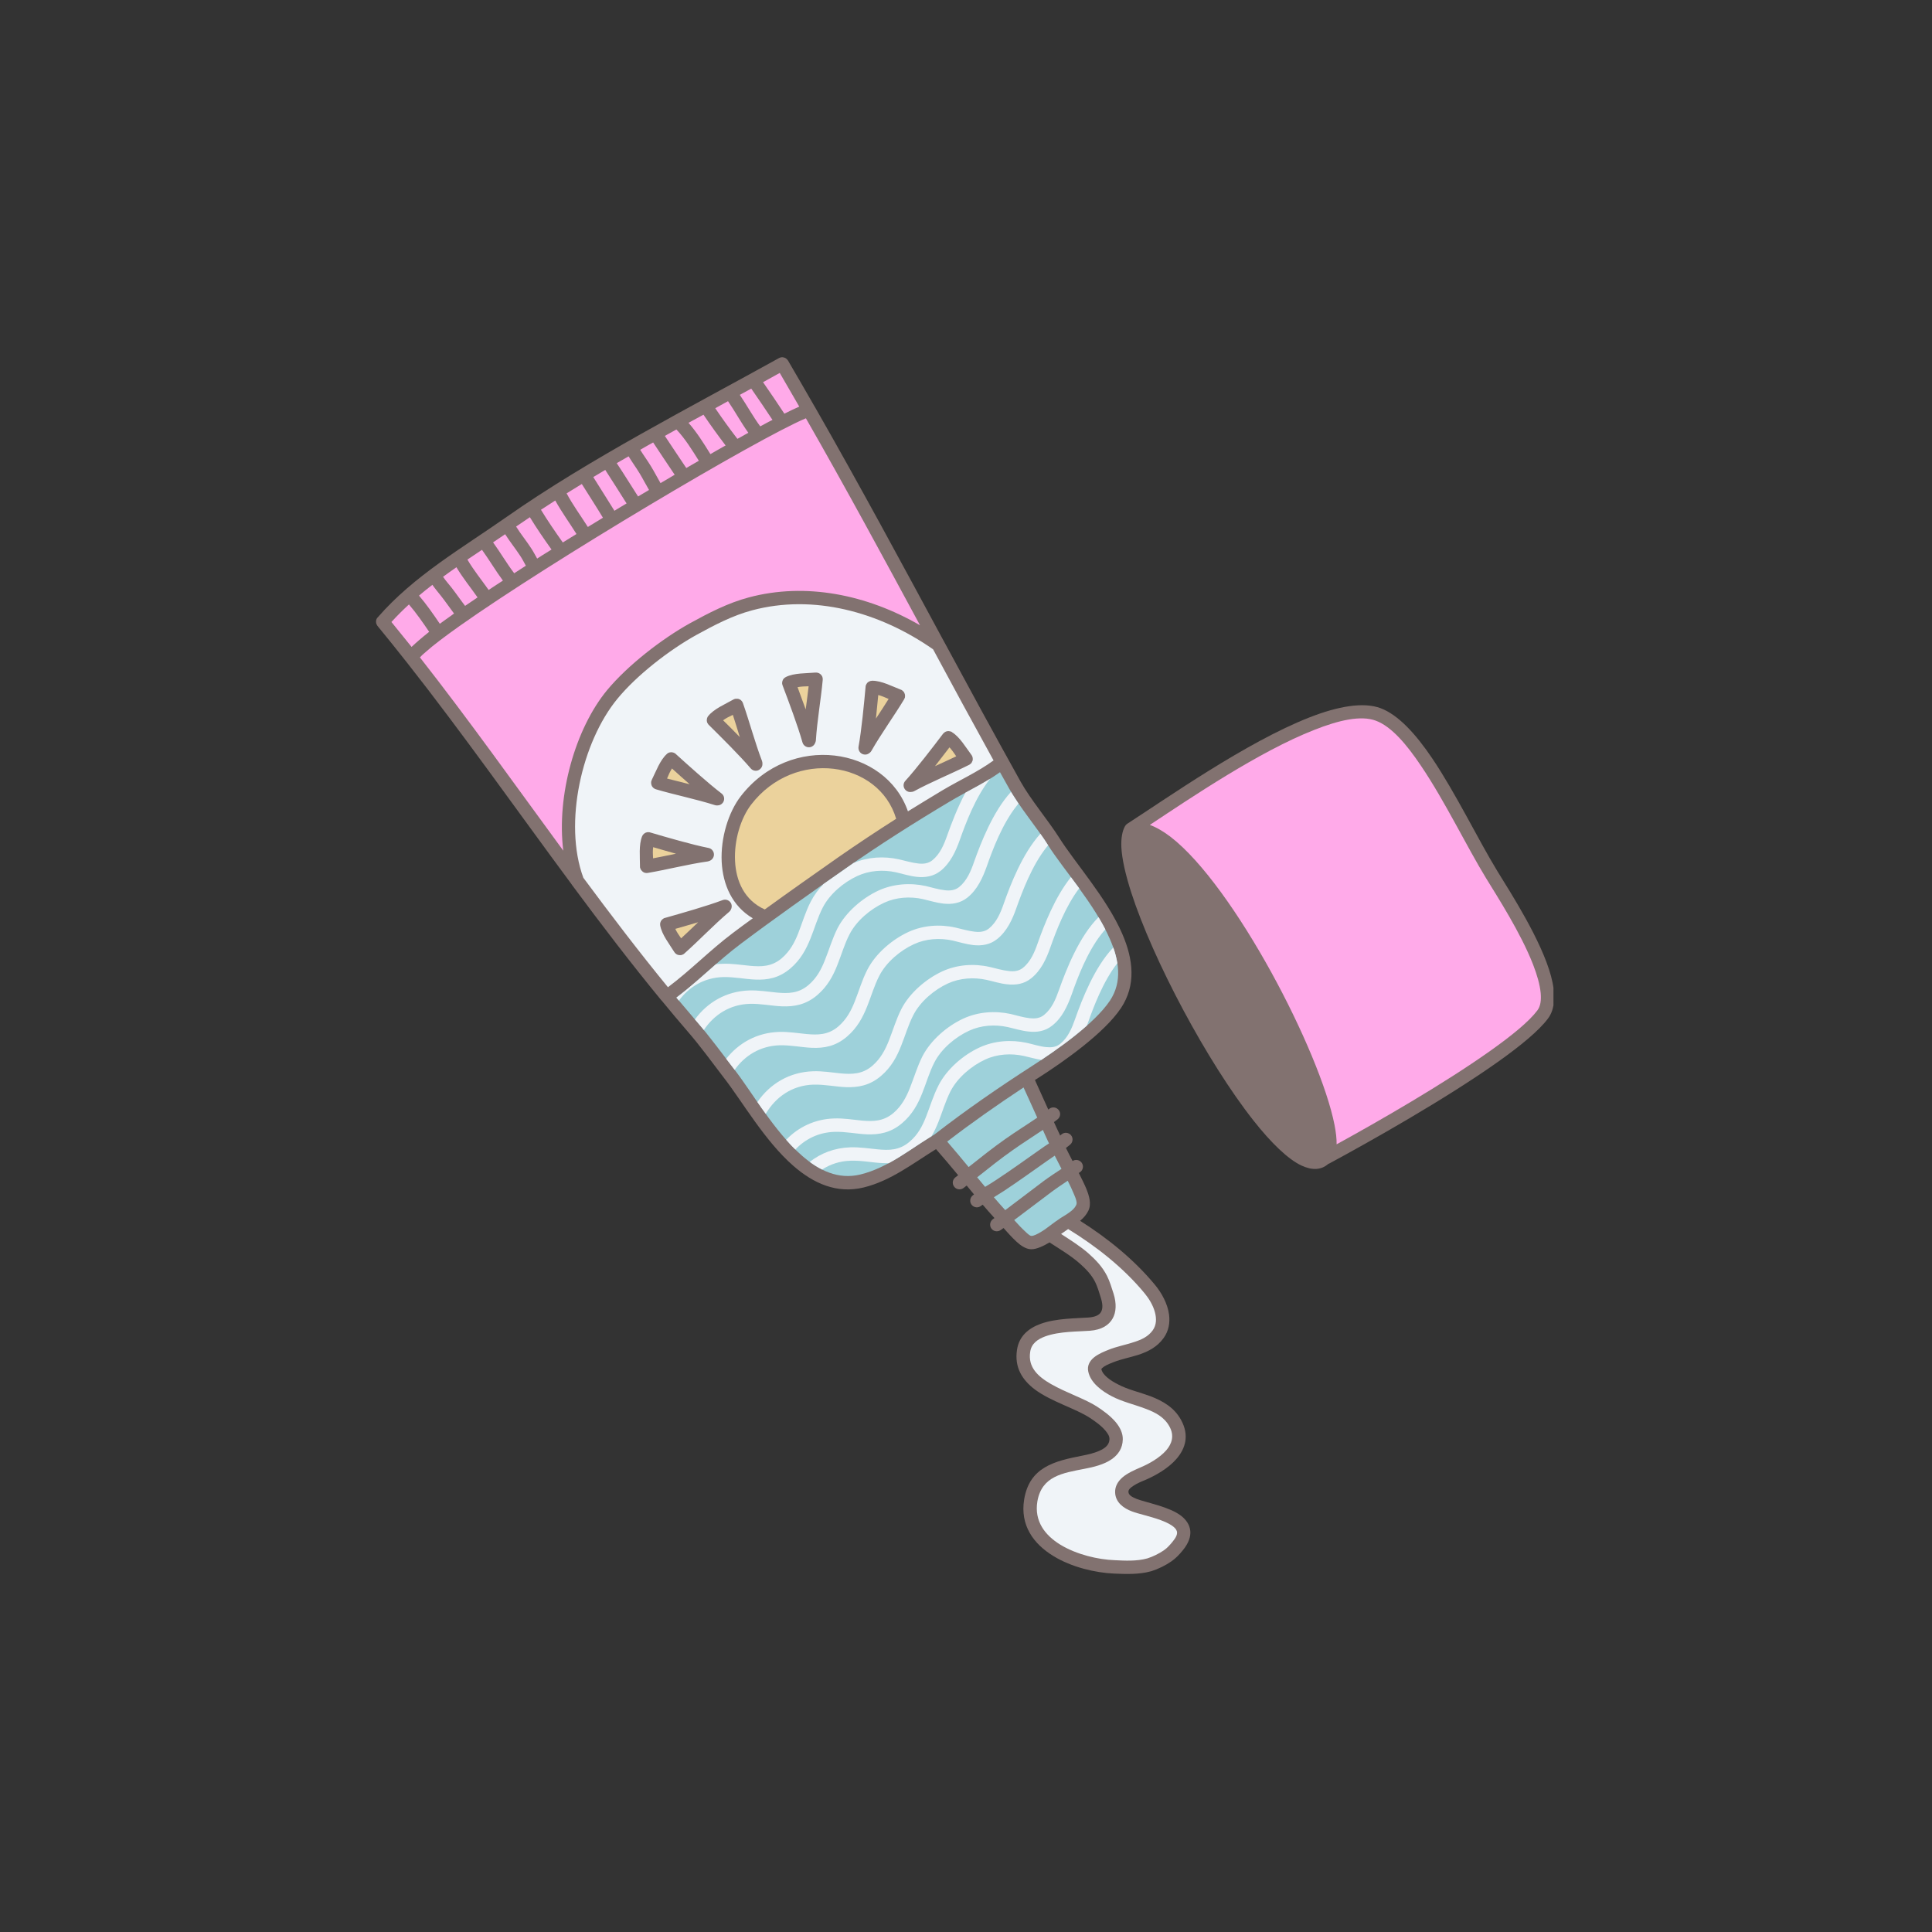
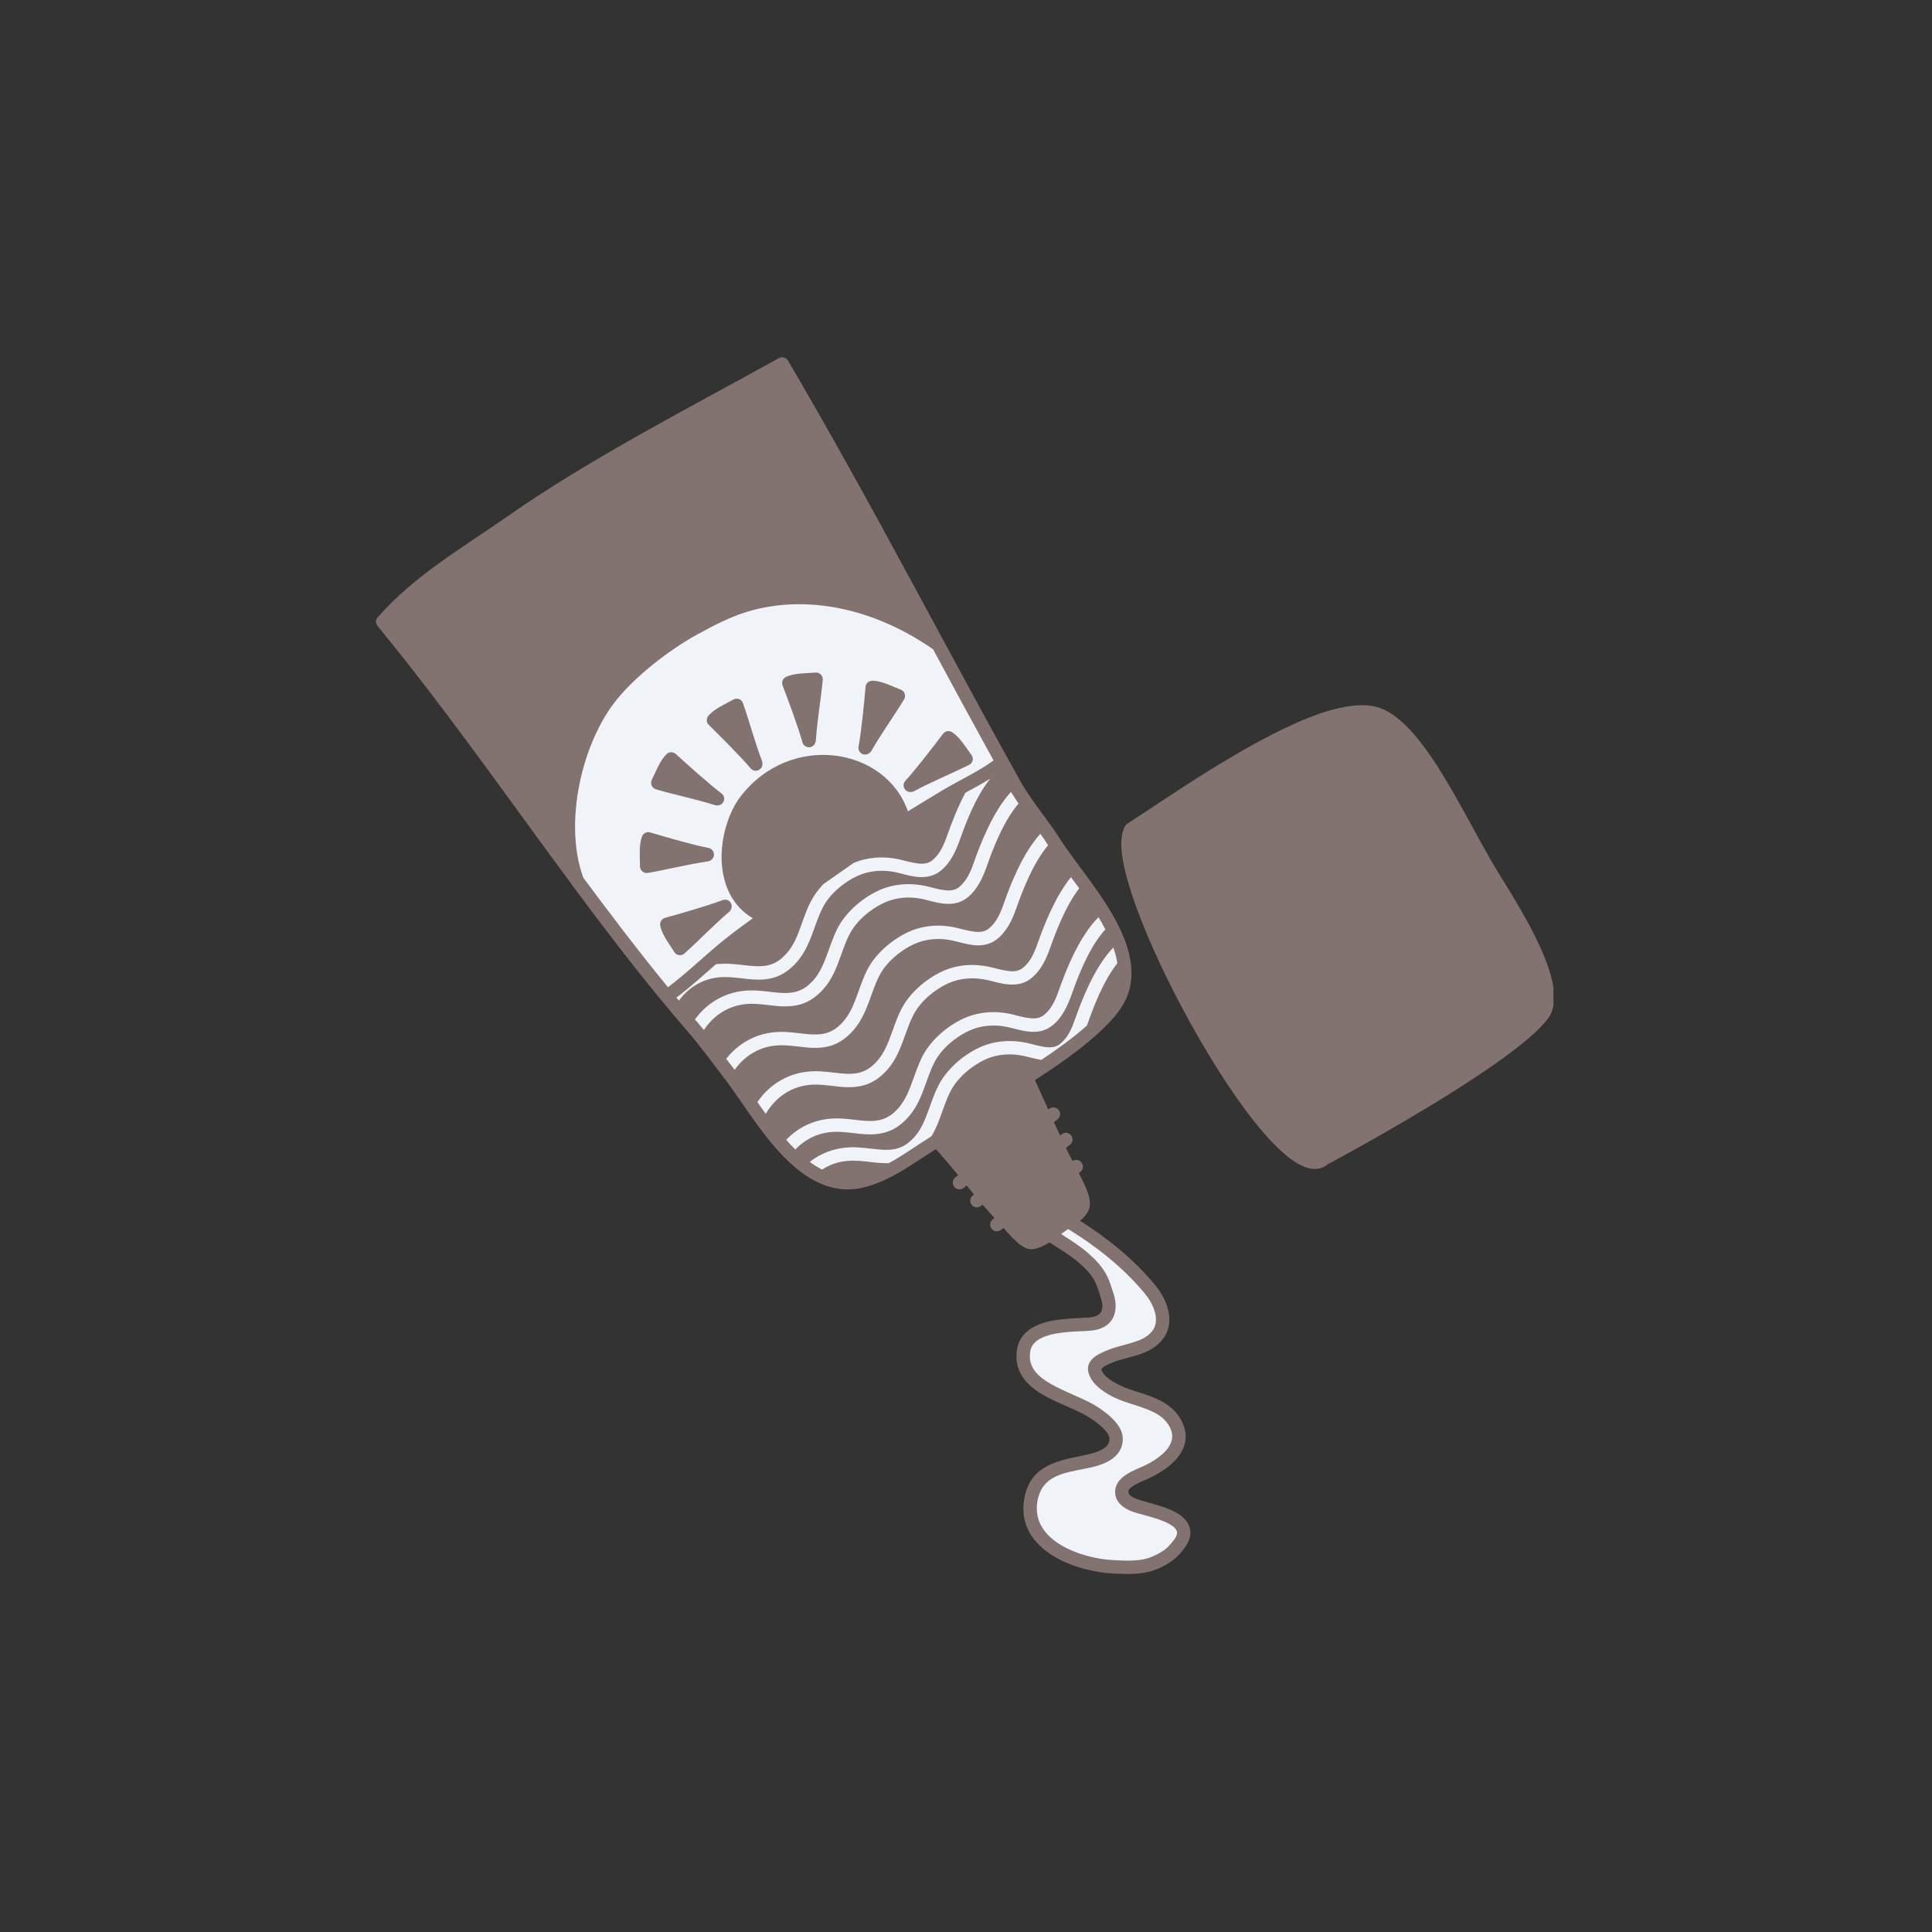
<svg xmlns="http://www.w3.org/2000/svg" width="100" zoomAndPan="magnify" viewBox="0 0 75 75" height="100" preserveAspectRatio="xMidYMid meet" version="1.0">
  <rect x="0" y="0" width="75" height="75" fill="#333333" stroke="none" />
  <defs>
    <clipPath id="43e3e125ae">
      <path d="M 14.555 13.867 L 60.305 13.867 L 60.305 61.117 L 14.555 61.117 Z M 14.555 13.867 " clip-rule="nonzero" />
    </clipPath>
  </defs>
  <g clip-path="url(#43e3e125ae)">
    <path fill="#827270" d="M 46.207 59.43 C 46.227 59.641 46.152 59.898 45.91 60.191 C 45.781 60.348 45.645 60.492 45.477 60.609 C 45.246 60.77 44.969 60.906 44.699 60.992 L 44.684 60.996 C 44.211 61.129 43.688 61.105 43.242 61.086 C 42.535 61.055 41.602 60.844 40.887 60.402 C 40.117 59.93 39.594 59.211 39.758 58.207 C 39.965 56.953 40.93 56.719 42.016 56.508 C 42.23 56.465 42.516 56.406 42.75 56.285 C 42.918 56.199 43.062 56.078 43.07 55.871 C 43.074 55.75 43 55.641 42.914 55.539 C 42.738 55.328 42.477 55.152 42.305 55.039 C 41.758 54.68 40.805 54.41 40.176 53.941 C 39.684 53.57 39.375 53.086 39.48 52.398 C 39.559 51.875 39.918 51.566 40.398 51.391 C 40.996 51.172 41.793 51.18 42.266 51.145 C 42.508 51.125 42.668 51.059 42.742 50.93 C 42.824 50.785 42.801 50.59 42.73 50.367 C 42.668 50.164 42.605 49.953 42.512 49.762 C 42.363 49.473 42.156 49.262 41.914 49.047 C 41.574 48.746 41.133 48.484 40.742 48.23 C 40.535 48.355 40.238 48.504 40.023 48.496 C 39.805 48.488 39.602 48.332 39.453 48.195 C 39.277 48.031 39.117 47.852 38.957 47.672 L 38.848 47.75 C 38.73 47.832 38.57 47.809 38.484 47.691 C 38.402 47.574 38.43 47.414 38.543 47.328 L 38.605 47.285 C 38.449 47.113 38.297 46.941 38.148 46.766 C 38.125 46.781 38.105 46.797 38.082 46.812 C 37.969 46.902 37.809 46.883 37.719 46.77 C 37.629 46.656 37.652 46.492 37.766 46.402 L 37.812 46.367 C 37.715 46.25 37.621 46.137 37.527 46.023 C 37.484 46.055 37.445 46.086 37.406 46.117 C 37.293 46.203 37.129 46.184 37.043 46.07 C 36.953 45.957 36.973 45.793 37.086 45.707 L 37.195 45.621 C 36.914 45.281 36.629 44.941 36.336 44.609 C 35.445 45.16 34.574 45.844 33.523 46.098 C 32.496 46.348 31.586 45.949 30.793 45.254 C 29.691 44.293 28.809 42.75 28.105 41.844 C 27.637 41.234 27.18 40.598 26.676 40.02 C 26.344 39.633 26.012 39.242 25.688 38.844 L 25.68 38.84 C 24.492 37.395 23.344 35.891 22.215 34.367 C 22.207 34.359 22.199 34.348 22.195 34.336 C 20.051 31.441 17.965 28.469 15.77 25.684 L 15.766 25.68 C 15.402 25.215 15.031 24.758 14.66 24.305 L 14.637 24.273 L 14.621 24.238 L 14.605 24.199 L 14.598 24.156 L 14.598 24.113 L 14.605 24.066 L 14.617 24.031 L 14.637 23.996 L 14.664 23.965 C 16.074 22.344 17.93 21.285 19.668 20.066 C 22.871 17.82 26.828 15.793 30.238 13.902 L 30.246 13.898 L 30.281 13.883 L 30.324 13.871 L 30.363 13.867 L 30.375 13.867 L 30.418 13.875 L 30.461 13.887 L 30.5 13.906 L 30.535 13.934 L 30.566 13.965 L 30.59 13.996 C 30.941 14.598 31.285 15.191 31.625 15.785 L 31.629 15.789 C 33.402 18.887 35 21.859 36.645 24.902 L 36.648 24.906 C 37.609 26.688 38.59 28.492 39.629 30.359 C 40.004 31.031 40.703 31.863 41.113 32.512 C 41.723 33.484 42.961 34.859 43.562 36.242 C 44 37.246 44.105 38.25 43.516 39.133 C 42.867 40.109 41.285 41.215 40.355 41.812 L 40.176 41.926 C 40.266 42.121 40.473 42.578 40.695 43.074 L 40.734 43.043 C 40.848 42.957 41.008 42.977 41.098 43.09 C 41.188 43.203 41.168 43.363 41.055 43.453 C 41.008 43.488 40.961 43.523 40.914 43.559 L 41.047 43.848 C 41.074 43.91 41.105 43.977 41.137 44.039 L 41.152 44.082 C 41.176 44.066 41.191 44.051 41.211 44.035 C 41.324 43.941 41.484 43.961 41.578 44.07 C 41.668 44.18 41.652 44.344 41.543 44.434 C 41.488 44.48 41.434 44.523 41.379 44.562 C 41.453 44.715 41.543 44.891 41.637 45.07 C 41.75 44.996 41.906 45.023 41.988 45.133 C 42.074 45.246 42.051 45.41 41.938 45.496 L 41.879 45.535 C 41.992 45.762 42.102 45.977 42.176 46.16 C 42.277 46.418 42.379 46.73 42.25 47 C 42.172 47.16 42.059 47.285 41.93 47.391 C 43.008 48.074 44.035 48.906 44.84 49.883 C 45.094 50.188 45.328 50.613 45.383 51.035 C 45.422 51.352 45.371 51.664 45.172 51.941 C 44.93 52.281 44.582 52.465 44.203 52.59 C 43.879 52.695 43.531 52.758 43.227 52.879 C 43.141 52.914 42.984 52.969 42.859 53.051 C 42.832 53.07 42.805 53.09 42.785 53.109 C 42.773 53.121 42.758 53.141 42.754 53.145 C 42.781 53.273 42.871 53.379 42.973 53.465 C 43.105 53.582 43.266 53.672 43.402 53.742 C 43.773 53.941 44.234 54.043 44.656 54.199 C 45.145 54.387 45.586 54.641 45.848 55.121 C 46.176 55.719 46.023 56.23 45.664 56.641 C 45.348 57.004 44.859 57.281 44.449 57.457 C 44.324 57.508 44.137 57.582 43.984 57.688 C 43.895 57.75 43.801 57.816 43.805 57.918 C 43.809 57.992 43.859 58.043 43.914 58.082 C 43.977 58.125 44.055 58.16 44.125 58.188 C 44.5 58.332 45.398 58.492 45.852 58.844 C 46.055 59.004 46.184 59.199 46.207 59.43 Z M 60.211 37.895 C 59.836 36.504 58.66 34.684 58.129 33.82 C 57.379 32.59 56.52 30.809 55.605 29.449 C 54.961 28.492 54.277 27.746 53.594 27.492 C 52.93 27.242 51.941 27.414 50.828 27.852 C 48.383 28.809 45.277 31 43.762 31.977 L 43.727 32.004 L 43.699 32.035 L 43.672 32.074 C 43.566 32.262 43.516 32.539 43.531 32.891 C 43.555 33.348 43.691 33.949 43.914 34.645 C 44.758 37.262 46.863 41.223 48.664 43.504 C 49.352 44.375 50.004 45.004 50.523 45.246 C 50.938 45.441 51.293 45.422 51.562 45.184 L 51.598 45.168 L 51.609 45.164 C 53.129 44.344 56.105 42.672 58.137 41.23 C 59.031 40.598 59.746 40.004 60.09 39.543 C 60.379 39.164 60.395 38.574 60.211 37.895 Z M 60.211 37.895 " fill-opacity="1" fill-rule="nonzero" />
  </g>
-   <path fill="#ffaae9" d="M 51.887 44.422 C 53.484 43.547 56.035 42.082 57.836 40.805 C 58.676 40.211 59.352 39.66 59.676 39.23 C 59.809 39.059 59.832 38.82 59.809 38.547 C 59.777 38.215 59.668 37.844 59.516 37.449 C 59.035 36.211 58.129 34.812 57.688 34.09 C 56.938 32.863 56.086 31.094 55.172 29.742 C 54.602 28.891 54.016 28.203 53.41 27.977 C 52.832 27.762 51.98 27.953 51.016 28.336 C 48.891 29.168 46.258 30.949 44.637 32.023 C 44.895 32.117 45.168 32.277 45.449 32.492 C 46.676 33.441 48.133 35.531 49.348 37.738 C 50.559 39.938 51.527 42.254 51.805 43.664 C 51.863 43.957 51.891 44.207 51.887 44.422 Z M 31.285 16.238 C 29.438 17.008 21.391 21.785 17.82 24.316 C 17.27 24.707 16.824 25.043 16.531 25.305 C 16.434 25.387 16.355 25.457 16.301 25.52 C 18.199 27.941 20.016 30.5 21.867 33.023 C 21.598 30.879 22.336 28.285 23.566 26.793 C 24.367 25.828 25.688 24.805 26.777 24.199 C 27.508 23.797 28.258 23.406 29.07 23.191 C 31.273 22.602 33.648 23.078 35.715 24.273 C 34.27 21.598 32.844 18.961 31.285 16.238 Z M 15.875 23.465 C 15.641 23.68 15.414 23.906 15.195 24.145 C 15.457 24.465 15.719 24.789 15.977 25.113 C 16.141 24.957 16.371 24.758 16.66 24.527 C 16.414 24.164 16.16 23.797 15.875 23.465 Z M 16.785 22.703 C 16.609 22.84 16.434 22.977 16.266 23.121 C 16.559 23.465 16.82 23.84 17.074 24.215 C 17.215 24.113 17.363 24.004 17.52 23.895 L 17.625 23.816 C 17.457 23.594 17.301 23.363 17.129 23.145 C 17.012 22.996 16.891 22.855 16.785 22.703 Z M 17.719 22.02 C 17.543 22.141 17.371 22.266 17.199 22.391 C 17.301 22.543 17.426 22.68 17.539 22.824 C 17.715 23.051 17.879 23.293 18.055 23.52 C 18.211 23.414 18.371 23.305 18.539 23.191 C 18.266 22.801 17.961 22.43 17.719 22.02 Z M 18.711 21.344 C 18.523 21.469 18.332 21.598 18.145 21.723 C 18.387 22.137 18.695 22.512 18.969 22.902 L 19.133 22.793 C 19.207 22.746 19.285 22.695 19.359 22.645 L 19.523 22.539 C 19.238 22.152 18.992 21.734 18.711 21.344 Z M 19.609 20.738 C 19.457 20.844 19.297 20.949 19.141 21.055 C 19.426 21.449 19.668 21.867 19.961 22.254 C 20.109 22.156 20.262 22.059 20.414 21.961 C 20.344 21.836 20.277 21.699 20.195 21.578 C 20.008 21.293 19.793 21.027 19.609 20.738 Z M 20.57 20.078 C 20.391 20.199 20.211 20.32 20.035 20.441 C 20.219 20.738 20.441 21.004 20.629 21.297 C 20.711 21.422 20.777 21.555 20.852 21.684 L 21.066 21.547 C 21.152 21.496 21.238 21.441 21.324 21.387 L 21.41 21.332 C 21.117 20.922 20.832 20.508 20.57 20.078 Z M 21.555 19.43 C 21.367 19.551 21.184 19.668 21 19.789 C 21.266 20.227 21.555 20.645 21.848 21.059 C 22.023 20.949 22.199 20.84 22.379 20.73 C 22.109 20.297 21.801 19.875 21.555 19.43 Z M 22.586 18.789 C 22.387 18.91 22.191 19.031 21.996 19.152 C 22.234 19.602 22.547 20.023 22.82 20.457 L 22.902 20.406 C 22.992 20.352 23.082 20.297 23.172 20.242 L 23.406 20.098 C 23.141 19.656 22.859 19.227 22.586 18.789 Z M 23.496 18.242 C 23.34 18.336 23.184 18.426 23.031 18.52 C 23.301 18.957 23.582 19.387 23.852 19.828 C 24.008 19.73 24.168 19.637 24.324 19.543 C 24.047 19.109 23.777 18.672 23.496 18.242 Z M 24.137 17.867 L 23.941 17.98 C 24.227 18.406 24.492 18.844 24.77 19.273 C 24.91 19.188 25.055 19.102 25.195 19.02 C 25.07 18.809 24.957 18.586 24.832 18.379 C 24.695 18.152 24.539 17.941 24.402 17.715 Z M 25.152 17.289 L 24.852 17.461 C 24.988 17.68 25.141 17.887 25.273 18.105 C 25.402 18.316 25.516 18.539 25.641 18.754 L 25.828 18.645 C 25.914 18.594 26 18.543 26.086 18.492 L 26.191 18.43 C 25.914 18.012 25.629 17.598 25.355 17.176 Z M 26.258 16.672 C 26.109 16.754 25.961 16.836 25.809 16.922 C 26.082 17.34 26.367 17.754 26.641 18.168 C 26.805 18.074 26.969 17.98 27.129 17.887 C 26.863 17.465 26.602 17.035 26.258 16.672 Z M 27.309 16.098 C 27.113 16.203 26.922 16.309 26.727 16.414 C 27.055 16.785 27.316 17.207 27.578 17.629 L 27.809 17.496 C 27.883 17.453 27.961 17.41 28.035 17.367 L 28.168 17.293 C 27.871 16.902 27.582 16.504 27.309 16.098 Z M 27.863 15.793 L 27.766 15.848 C 28.039 16.25 28.328 16.652 28.625 17.035 L 28.695 17 C 28.766 16.961 28.832 16.922 28.902 16.883 L 29.051 16.801 C 28.77 16.41 28.535 15.973 28.262 15.574 Z M 29.164 15.086 L 28.719 15.328 C 28.992 15.73 29.227 16.164 29.512 16.551 L 29.68 16.461 C 29.738 16.43 29.797 16.398 29.855 16.367 L 29.988 16.301 C 29.719 15.891 29.441 15.488 29.164 15.086 Z M 30.172 14.531 C 30.062 14.59 29.957 14.652 29.848 14.711 L 29.621 14.836 C 29.902 15.242 30.18 15.648 30.449 16.059 C 30.676 15.945 30.867 15.855 31.027 15.785 C 30.777 15.352 30.523 14.918 30.27 14.477 Z M 30.172 14.531 " fill-opacity="1" fill-rule="evenodd" />
-   <path fill="#ebd29c" d="M 27.102 35.801 C 26.793 35.895 26.484 35.98 26.215 36.059 C 26.273 36.184 26.359 36.309 26.441 36.426 C 26.66 36.227 26.879 36.012 27.102 35.801 Z M 34.789 31.785 C 34.125 29.539 30.848 29.039 29.16 31.234 C 28.758 31.758 28.492 32.617 28.535 33.434 C 28.574 34.207 28.898 34.949 29.688 35.305 C 30.633 34.621 31.586 33.949 32.539 33.281 C 33.273 32.77 34.027 32.27 34.789 31.785 Z M 25.355 32.887 C 25.336 33.027 25.344 33.176 25.352 33.32 C 25.641 33.266 25.938 33.203 26.242 33.141 C 25.93 33.055 25.621 32.965 25.355 32.887 Z M 26.086 29.832 C 26.012 29.949 25.949 30.086 25.895 30.223 C 26.176 30.297 26.477 30.371 26.773 30.445 C 26.531 30.234 26.293 30.02 26.086 29.832 Z M 36.859 29.012 C 36.691 29.234 36.496 29.488 36.297 29.742 C 36.574 29.613 36.855 29.488 37.121 29.359 C 37.039 29.238 36.953 29.113 36.859 29.012 Z M 28.449 27.75 C 28.316 27.812 28.184 27.879 28.07 27.961 C 28.27 28.156 28.496 28.383 28.719 28.613 C 28.629 28.32 28.539 28.027 28.449 27.75 Z M 34.094 26.98 C 34.066 27.258 34.035 27.574 34.004 27.895 C 34.172 27.641 34.34 27.383 34.496 27.133 C 34.363 27.074 34.227 27.016 34.094 26.98 Z M 31.391 26.641 C 31.246 26.645 31.098 26.648 30.961 26.676 C 31.059 26.938 31.168 27.238 31.277 27.539 C 31.316 27.234 31.359 26.934 31.391 26.641 Z M 31.391 26.641 " fill-opacity="1" fill-rule="evenodd" />
-   <path fill="#9ed1da" d="M 41.449 45.836 C 41.234 45.98 41.02 46.121 40.812 46.277 C 40.328 46.637 39.855 47.004 39.371 47.363 C 39.512 47.52 39.652 47.672 39.805 47.812 C 39.848 47.855 39.898 47.902 39.953 47.941 C 39.98 47.957 40.008 47.977 40.039 47.977 C 40.09 47.98 40.148 47.957 40.211 47.93 C 40.344 47.871 40.473 47.785 40.562 47.727 L 40.594 47.703 C 40.727 47.609 40.945 47.434 41.117 47.324 L 41.16 47.293 C 41.18 47.281 41.195 47.27 41.215 47.258 L 41.328 47.188 L 41.336 47.184 C 41.398 47.145 41.465 47.102 41.527 47.055 C 41.629 46.98 41.723 46.898 41.777 46.781 C 41.801 46.73 41.797 46.68 41.785 46.625 C 41.766 46.531 41.727 46.441 41.691 46.359 C 41.629 46.203 41.543 46.023 41.449 45.836 Z M 40.945 44.863 C 40.852 44.926 40.758 44.988 40.664 45.055 C 40.102 45.449 39.543 45.855 38.969 46.234 C 38.84 46.316 38.711 46.395 38.582 46.477 C 38.727 46.645 38.871 46.812 39.023 46.977 C 39.516 46.609 40.004 46.23 40.5 45.859 C 40.73 45.688 40.973 45.531 41.207 45.375 C 41.113 45.191 41.023 45.02 40.945 44.863 Z M 40.484 43.863 C 40.098 44.125 39.699 44.375 39.324 44.641 C 38.844 44.977 38.391 45.34 37.934 45.703 L 38.07 45.867 C 38.117 45.926 38.172 45.988 38.219 46.047 L 38.242 46.074 C 38.391 45.984 38.539 45.895 38.684 45.797 C 39.254 45.422 39.809 45.02 40.367 44.629 C 40.484 44.543 40.602 44.465 40.723 44.387 L 40.664 44.262 C 40.633 44.195 40.605 44.133 40.574 44.066 Z M 38.82 29.977 C 38.211 30.414 37.508 30.734 36.867 31.117 C 35.504 31.93 34.137 32.797 32.836 33.707 C 31.469 34.668 30.094 35.633 28.758 36.637 C 27.867 37.305 27.141 38.059 26.258 38.727 C 26.527 39.047 26.797 39.363 27.066 39.68 C 27.574 40.266 28.039 40.91 28.516 41.527 C 29.203 42.414 30.055 43.922 31.133 44.863 C 31.793 45.441 32.543 45.801 33.398 45.594 C 34.48 45.332 35.355 44.582 36.273 44.043 C 37.5 43.09 38.77 42.215 40.074 41.375 C 40.953 40.809 42.465 39.77 43.086 38.848 C 43.574 38.113 43.449 37.281 43.086 36.453 C 42.496 35.094 41.27 33.742 40.672 32.789 C 40.258 32.133 39.551 31.293 39.176 30.613 C 39.055 30.398 38.938 30.188 38.82 29.977 Z M 39.734 42.215 C 38.723 42.883 37.734 43.574 36.77 44.316 C 37.051 44.641 37.328 44.973 37.602 45.305 C 38.07 44.934 38.535 44.562 39.023 44.219 C 39.426 43.934 39.855 43.668 40.266 43.387 C 40.047 42.906 39.844 42.449 39.734 42.215 Z M 39.734 42.215 " fill-opacity="1" fill-rule="evenodd" />
  <path fill="#f0f4f8" d="M 41.406 47.754 L 41.398 47.758 C 41.332 47.801 41.262 47.852 41.191 47.902 C 41.555 48.141 41.945 48.383 42.258 48.66 C 42.547 48.918 42.793 49.176 42.973 49.527 C 43.082 49.746 43.152 49.98 43.227 50.215 C 43.348 50.602 43.332 50.934 43.195 51.18 C 43.051 51.438 42.773 51.625 42.305 51.66 C 41.871 51.695 41.129 51.676 40.574 51.879 C 40.281 51.988 40.039 52.156 39.992 52.477 C 39.898 53.082 40.301 53.441 40.797 53.727 C 41.391 54.07 42.129 54.305 42.586 54.605 C 42.793 54.738 43.098 54.953 43.312 55.207 C 43.484 55.414 43.594 55.645 43.586 55.883 C 43.578 56.223 43.41 56.465 43.164 56.641 C 42.863 56.855 42.43 56.957 42.113 57.016 C 41.254 57.184 40.438 57.297 40.27 58.289 C 40.145 59.059 40.57 59.598 41.156 59.961 C 41.797 60.352 42.633 60.543 43.266 60.566 C 43.66 60.586 44.125 60.613 44.543 60.496 C 44.762 60.426 44.992 60.312 45.18 60.184 C 45.312 60.094 45.41 59.98 45.512 59.859 C 45.656 59.684 45.719 59.555 45.684 59.438 C 45.656 59.352 45.586 59.289 45.5 59.227 C 45.375 59.141 45.223 59.074 45.059 59.012 C 44.645 58.859 44.18 58.766 43.941 58.672 C 43.617 58.551 43.301 58.324 43.289 57.934 C 43.281 57.703 43.395 57.508 43.574 57.352 C 43.773 57.18 44.062 57.059 44.246 56.977 C 44.594 56.832 45.008 56.602 45.273 56.301 C 45.492 56.047 45.598 55.734 45.395 55.371 C 45.195 55.008 44.848 54.828 44.473 54.688 C 44.031 54.52 43.551 54.41 43.16 54.203 C 42.793 54.012 42.336 53.691 42.246 53.242 C 42.199 53.027 42.293 52.836 42.473 52.691 C 42.645 52.551 42.898 52.453 43.035 52.398 C 43.348 52.27 43.707 52.207 44.039 52.094 C 44.316 52.004 44.574 51.887 44.75 51.641 C 44.898 51.43 44.898 51.184 44.836 50.949 C 44.766 50.676 44.605 50.414 44.438 50.211 C 43.621 49.219 42.566 48.387 41.465 47.711 Z M 43.219 36.781 C 42.492 37.539 42.008 38.785 41.738 39.551 C 41.613 39.906 41.461 40.281 41.156 40.523 C 40.992 40.656 40.801 40.668 40.605 40.648 C 40.352 40.621 40.094 40.535 39.859 40.484 C 39.254 40.352 38.602 40.398 38.031 40.66 C 37.398 40.949 36.758 41.5 36.438 42.125 C 36.23 42.527 36.109 42.949 35.949 43.352 C 35.809 43.707 35.637 44.047 35.312 44.32 C 34.918 44.66 34.508 44.66 34.074 44.617 C 33.734 44.586 33.379 44.527 33.008 44.539 C 32.398 44.559 31.863 44.766 31.434 45.105 C 31.59 45.219 31.75 45.32 31.914 45.402 C 32.23 45.195 32.605 45.07 33.023 45.059 C 33.465 45.043 33.887 45.141 34.289 45.152 C 34.359 45.156 34.43 45.156 34.5 45.156 C 35.078 44.844 35.613 44.445 36.16 44.109 C 36.27 43.93 36.355 43.738 36.434 43.543 C 36.586 43.156 36.703 42.75 36.898 42.363 C 37.172 41.832 37.715 41.375 38.25 41.129 C 38.715 40.914 39.254 40.883 39.746 40.992 C 39.961 41.039 40.195 41.109 40.426 41.145 C 40.965 40.785 41.633 40.312 42.191 39.816 C 42.203 39.785 42.215 39.754 42.227 39.723 C 42.449 39.094 42.82 38.102 43.375 37.391 C 43.344 37.191 43.289 36.984 43.219 36.781 Z M 42.645 35.605 C 41.891 36.355 41.387 37.648 41.109 38.43 C 40.984 38.785 40.832 39.16 40.527 39.402 C 40.363 39.535 40.172 39.547 39.977 39.527 C 39.727 39.5 39.469 39.418 39.234 39.363 C 38.629 39.23 37.973 39.277 37.402 39.539 C 36.77 39.828 36.133 40.379 35.809 41.004 C 35.605 41.41 35.484 41.832 35.324 42.23 C 35.184 42.586 35.008 42.926 34.688 43.203 C 34.293 43.539 33.879 43.539 33.449 43.5 C 33.105 43.465 32.75 43.406 32.383 43.418 C 31.629 43.441 30.988 43.758 30.52 44.246 C 30.633 44.379 30.754 44.508 30.875 44.625 C 31.258 44.219 31.777 43.957 32.398 43.938 C 32.84 43.926 33.258 44.02 33.66 44.035 C 34.133 44.051 34.586 43.973 35.023 43.598 C 35.418 43.262 35.637 42.855 35.805 42.426 C 35.961 42.039 36.074 41.629 36.273 41.242 C 36.543 40.715 37.086 40.258 37.621 40.012 C 38.086 39.797 38.625 39.762 39.121 39.871 C 39.371 39.926 39.648 40.016 39.922 40.043 C 40.25 40.082 40.574 40.035 40.852 39.809 C 41.234 39.508 41.441 39.051 41.602 38.605 C 41.824 37.969 42.203 36.961 42.762 36.254 C 42.809 36.191 42.859 36.137 42.91 36.078 C 42.828 35.918 42.738 35.762 42.645 35.605 Z M 41.574 34.051 C 40.957 34.816 40.535 35.906 40.289 36.598 C 40.164 36.957 40.012 37.332 39.707 37.574 C 39.543 37.703 39.352 37.719 39.156 37.695 C 38.902 37.668 38.645 37.586 38.41 37.535 C 37.809 37.398 37.152 37.445 36.582 37.707 C 35.949 38 35.309 38.547 34.988 39.176 C 34.785 39.578 34.664 40 34.504 40.402 C 34.363 40.754 34.188 41.094 33.867 41.371 C 33.473 41.711 33.059 41.707 32.629 41.668 C 32.285 41.633 31.93 41.574 31.562 41.586 C 30.633 41.617 29.883 42.082 29.402 42.781 C 29.504 42.93 29.613 43.086 29.727 43.238 C 30.109 42.586 30.754 42.129 31.578 42.105 C 32.02 42.094 32.438 42.188 32.84 42.203 C 33.312 42.219 33.766 42.141 34.203 41.766 C 34.598 41.43 34.816 41.023 34.984 40.594 C 35.141 40.207 35.254 39.797 35.453 39.41 C 35.723 38.879 36.266 38.422 36.801 38.176 C 37.266 37.965 37.805 37.93 38.301 38.039 C 38.551 38.094 38.828 38.184 39.102 38.211 C 39.43 38.246 39.754 38.203 40.031 37.977 C 40.414 37.672 40.621 37.219 40.777 36.77 C 40.996 36.152 41.359 35.188 41.895 34.484 C 41.789 34.336 41.68 34.191 41.574 34.051 Z M 40.387 32.367 C 39.695 33.129 39.23 34.328 38.969 35.07 C 38.844 35.43 38.691 35.801 38.387 36.047 C 38.223 36.176 38.031 36.191 37.836 36.168 C 37.582 36.141 37.324 36.059 37.09 36.008 C 36.488 35.871 35.832 35.918 35.262 36.18 C 34.629 36.473 33.988 37.02 33.668 37.648 C 33.461 38.051 33.344 38.473 33.184 38.871 C 33.043 39.23 32.867 39.566 32.547 39.844 C 32.152 40.184 31.738 40.18 31.309 40.141 C 30.965 40.109 30.609 40.047 30.242 40.059 C 29.383 40.086 28.676 40.488 28.191 41.102 C 28.301 41.246 28.406 41.387 28.516 41.527 L 28.52 41.531 C 28.91 40.977 29.512 40.602 30.258 40.578 C 30.699 40.566 31.117 40.66 31.52 40.676 C 31.992 40.695 32.445 40.617 32.883 40.238 C 33.277 39.902 33.492 39.496 33.664 39.066 C 33.82 38.68 33.934 38.27 34.133 37.883 C 34.402 37.355 34.945 36.898 35.48 36.652 C 35.945 36.438 36.484 36.402 36.98 36.512 C 37.23 36.57 37.508 36.656 37.781 36.688 C 38.109 36.723 38.434 36.676 38.711 36.453 C 39.094 36.148 39.301 35.691 39.457 35.246 C 39.684 34.609 40.059 33.605 40.621 32.895 C 40.645 32.867 40.664 32.84 40.688 32.812 L 40.672 32.789 C 40.59 32.656 40.492 32.512 40.387 32.367 Z M 39.246 30.742 C 38.547 31.504 38.078 32.715 37.812 33.461 C 37.688 33.82 37.535 34.191 37.23 34.438 C 37.066 34.566 36.875 34.582 36.68 34.559 C 36.426 34.531 36.168 34.449 35.938 34.395 C 35.332 34.262 34.676 34.309 34.105 34.57 C 33.473 34.863 32.836 35.41 32.512 36.035 C 32.309 36.441 32.188 36.863 32.027 37.262 C 31.887 37.617 31.715 37.957 31.391 38.234 C 30.996 38.574 30.582 38.57 30.152 38.531 C 29.809 38.496 29.453 38.438 29.086 38.449 C 28.191 38.477 27.457 38.914 26.977 39.574 L 27.07 39.68 C 27.156 39.781 27.238 39.883 27.324 39.984 C 27.715 39.395 28.332 38.992 29.102 38.969 C 29.543 38.957 29.961 39.051 30.363 39.066 C 30.836 39.082 31.289 39.004 31.727 38.629 C 32.121 38.293 32.34 37.887 32.508 37.457 C 32.664 37.07 32.777 36.66 32.977 36.273 C 33.246 35.746 33.789 35.289 34.324 35.043 C 34.789 34.828 35.328 34.793 35.824 34.902 C 36.074 34.961 36.352 35.047 36.625 35.078 C 36.953 35.113 37.277 35.066 37.555 34.844 C 37.938 34.539 38.145 34.082 38.305 33.637 C 38.527 33 38.902 31.996 39.465 31.285 C 39.492 31.254 39.516 31.223 39.539 31.195 C 39.434 31.035 39.336 30.887 39.246 30.742 Z M 38.438 30.23 C 38.129 30.422 37.801 30.598 37.477 30.773 C 37.164 31.359 36.934 31.973 36.773 32.422 C 36.648 32.781 36.496 33.152 36.191 33.398 C 36.027 33.527 35.836 33.543 35.641 33.52 C 35.387 33.492 35.129 33.41 34.895 33.359 C 34.316 33.23 33.688 33.266 33.137 33.5 C 33.035 33.57 32.938 33.641 32.836 33.711 C 32.547 33.914 32.258 34.117 31.965 34.32 C 31.766 34.527 31.598 34.758 31.473 35 C 31.266 35.402 31.145 35.824 30.988 36.227 C 30.848 36.582 30.672 36.918 30.352 37.195 C 29.957 37.535 29.543 37.531 29.113 37.492 C 28.77 37.461 28.414 37.398 28.047 37.414 C 27.961 37.414 27.875 37.422 27.793 37.43 C 27.289 37.871 26.805 38.316 26.258 38.727 L 26.355 38.844 C 26.746 38.309 27.336 37.953 28.062 37.93 C 28.5 37.918 28.922 38.012 29.324 38.027 C 29.797 38.047 30.246 37.969 30.688 37.59 C 31.082 37.254 31.297 36.848 31.469 36.418 C 31.625 36.031 31.738 35.625 31.938 35.234 C 32.207 34.707 32.75 34.25 33.285 34.004 C 33.75 33.789 34.289 33.754 34.785 33.863 C 35.035 33.922 35.312 34.008 35.586 34.039 C 35.914 34.074 36.234 34.027 36.516 33.805 C 36.895 33.5 37.105 33.043 37.262 32.598 C 37.488 31.961 37.863 30.957 38.426 30.246 Z M 36.223 25.207 C 34.113 23.734 31.559 23.062 29.203 23.691 C 28.434 23.895 27.723 24.27 27.027 24.652 C 25.992 25.227 24.73 26.199 23.969 27.125 C 22.59 28.797 21.863 31.949 22.645 34.074 C 23.719 35.523 24.805 36.949 25.93 38.324 C 26.82 37.656 27.551 36.895 28.449 36.219 C 28.703 36.027 28.961 35.836 29.223 35.648 C 28.418 35.172 28.062 34.336 28.016 33.461 C 27.969 32.516 28.285 31.523 28.75 30.918 C 30.68 28.41 34.379 29 35.246 31.496 C 35.699 31.215 36.152 30.941 36.605 30.668 C 37.25 30.285 37.961 29.965 38.57 29.52 C 37.762 28.055 36.984 26.625 36.223 25.207 Z M 25.816 35.633 C 25.793 35.637 25.773 35.645 25.758 35.656 C 25.723 35.676 25.695 35.703 25.672 35.734 L 25.656 35.758 C 25.641 35.789 25.629 35.828 25.625 35.863 C 25.625 35.887 25.625 35.906 25.629 35.926 C 25.691 36.281 25.988 36.652 26.176 36.957 L 26.199 36.988 L 26.227 37.016 L 26.262 37.043 L 26.301 37.062 L 26.344 37.074 L 26.383 37.078 L 26.422 37.078 L 26.457 37.074 L 26.496 37.059 L 26.531 37.043 L 26.562 37.02 L 26.566 37.016 C 27.125 36.52 27.719 35.895 28.301 35.402 C 28.332 35.379 28.352 35.352 28.367 35.32 C 28.406 35.254 28.418 35.172 28.391 35.094 C 28.34 34.957 28.188 34.891 28.055 34.941 C 27.445 35.172 26.438 35.457 25.816 35.633 Z M 25.066 32.324 L 25.043 32.336 C 25.008 32.355 24.98 32.379 24.957 32.41 C 24.945 32.426 24.934 32.445 24.926 32.465 C 24.793 32.797 24.844 33.27 24.844 33.629 L 24.844 33.668 L 24.855 33.703 L 24.871 33.746 L 24.895 33.781 L 24.926 33.816 L 24.957 33.844 L 24.988 33.863 L 25.023 33.879 L 25.062 33.887 L 25.102 33.891 L 25.141 33.887 L 25.148 33.887 C 25.883 33.762 26.719 33.547 27.473 33.441 C 27.508 33.434 27.543 33.422 27.574 33.406 C 27.641 33.371 27.695 33.305 27.711 33.223 C 27.738 33.086 27.648 32.945 27.508 32.918 C 26.871 32.793 25.867 32.5 25.242 32.316 C 25.223 32.309 25.203 32.305 25.18 32.305 C 25.141 32.301 25.102 32.309 25.066 32.324 Z M 26.059 29.199 L 26.047 29.203 C 26.008 29.203 25.973 29.211 25.938 29.23 C 25.918 29.242 25.902 29.254 25.887 29.27 C 25.621 29.508 25.461 29.957 25.301 30.277 L 25.289 30.312 L 25.277 30.352 L 25.277 30.395 L 25.281 30.438 L 25.293 30.48 L 25.309 30.52 L 25.332 30.551 L 25.355 30.578 L 25.387 30.602 L 25.422 30.625 L 25.457 30.637 L 25.465 30.641 C 26.18 30.852 27.023 31.023 27.75 31.254 C 27.785 31.266 27.82 31.27 27.855 31.266 C 27.934 31.266 28.008 31.23 28.059 31.164 C 28.145 31.051 28.125 30.887 28.008 30.801 C 27.492 30.406 26.715 29.707 26.234 29.27 C 26.219 29.254 26.203 29.242 26.184 29.234 C 26.148 29.215 26.113 29.203 26.074 29.203 Z M 36.785 28.383 L 36.758 28.387 C 36.719 28.398 36.684 28.414 36.656 28.438 C 36.641 28.453 36.625 28.465 36.609 28.484 C 36.219 29 35.582 29.832 35.145 30.312 C 35.047 30.418 35.055 30.582 35.164 30.68 C 35.223 30.734 35.305 30.758 35.383 30.742 C 35.418 30.742 35.453 30.73 35.484 30.715 C 36.152 30.352 36.953 30.027 37.621 29.691 L 37.652 29.672 L 37.684 29.645 L 37.715 29.613 L 37.734 29.574 L 37.754 29.531 L 37.762 29.492 L 37.762 29.453 L 37.758 29.418 L 37.75 29.379 L 37.734 29.344 L 37.715 29.309 L 37.711 29.305 C 37.496 29.02 37.258 28.605 36.953 28.422 L 36.953 28.418 C 36.938 28.406 36.918 28.398 36.898 28.395 C 36.859 28.383 36.82 28.379 36.785 28.383 Z M 28.602 27.125 L 28.562 27.125 L 28.523 27.133 L 28.484 27.148 L 28.469 27.156 C 28.16 27.332 27.719 27.516 27.496 27.793 C 27.48 27.809 27.469 27.828 27.461 27.848 C 27.445 27.879 27.438 27.918 27.438 27.957 L 27.438 27.984 C 27.441 28.02 27.453 28.059 27.477 28.09 C 27.484 28.109 27.5 28.125 27.516 28.141 C 27.977 28.598 28.719 29.332 29.141 29.828 C 29.234 29.938 29.398 29.953 29.504 29.859 C 29.57 29.805 29.602 29.727 29.598 29.648 C 29.598 29.613 29.594 29.578 29.582 29.543 C 29.309 28.832 29.09 28 28.84 27.293 L 28.824 27.258 L 28.805 27.227 L 28.773 27.191 L 28.742 27.164 L 28.703 27.145 L 28.66 27.129 L 28.625 27.125 Z M 33.859 26.426 C 33.836 26.426 33.816 26.43 33.797 26.434 C 33.758 26.445 33.723 26.461 33.695 26.484 L 33.672 26.504 C 33.648 26.531 33.629 26.562 33.613 26.602 C 33.605 26.621 33.602 26.641 33.602 26.66 C 33.543 27.309 33.445 28.352 33.328 28.988 C 33.305 29.129 33.398 29.266 33.539 29.289 C 33.621 29.305 33.699 29.277 33.758 29.227 C 33.785 29.207 33.812 29.18 33.828 29.148 C 34.207 28.484 34.711 27.789 35.098 27.148 L 35.129 27.078 L 35.133 27.031 L 35.133 26.988 L 35.125 26.945 L 35.109 26.906 L 35.094 26.871 L 35.07 26.844 L 35.043 26.816 L 35.012 26.793 L 34.977 26.773 L 34.969 26.773 C 34.637 26.645 34.215 26.422 33.859 26.426 Z M 31.68 26.109 L 31.656 26.109 C 31.301 26.141 30.828 26.121 30.508 26.281 C 30.484 26.293 30.469 26.305 30.453 26.316 C 30.422 26.344 30.398 26.371 30.387 26.406 L 30.375 26.434 C 30.363 26.469 30.359 26.508 30.363 26.547 C 30.367 26.566 30.371 26.586 30.379 26.605 C 30.609 27.211 30.977 28.195 31.152 28.82 C 31.191 28.957 31.332 29.039 31.473 29 C 31.551 28.977 31.613 28.918 31.641 28.848 C 31.656 28.816 31.668 28.781 31.672 28.746 C 31.719 27.984 31.871 27.137 31.938 26.395 L 31.938 26.352 L 31.934 26.316 L 31.922 26.27 L 31.902 26.234 L 31.875 26.195 L 31.844 26.168 L 31.812 26.145 L 31.781 26.129 L 31.742 26.117 L 31.703 26.109 Z M 31.68 26.109 " fill-opacity="1" fill-rule="evenodd" />
</svg>